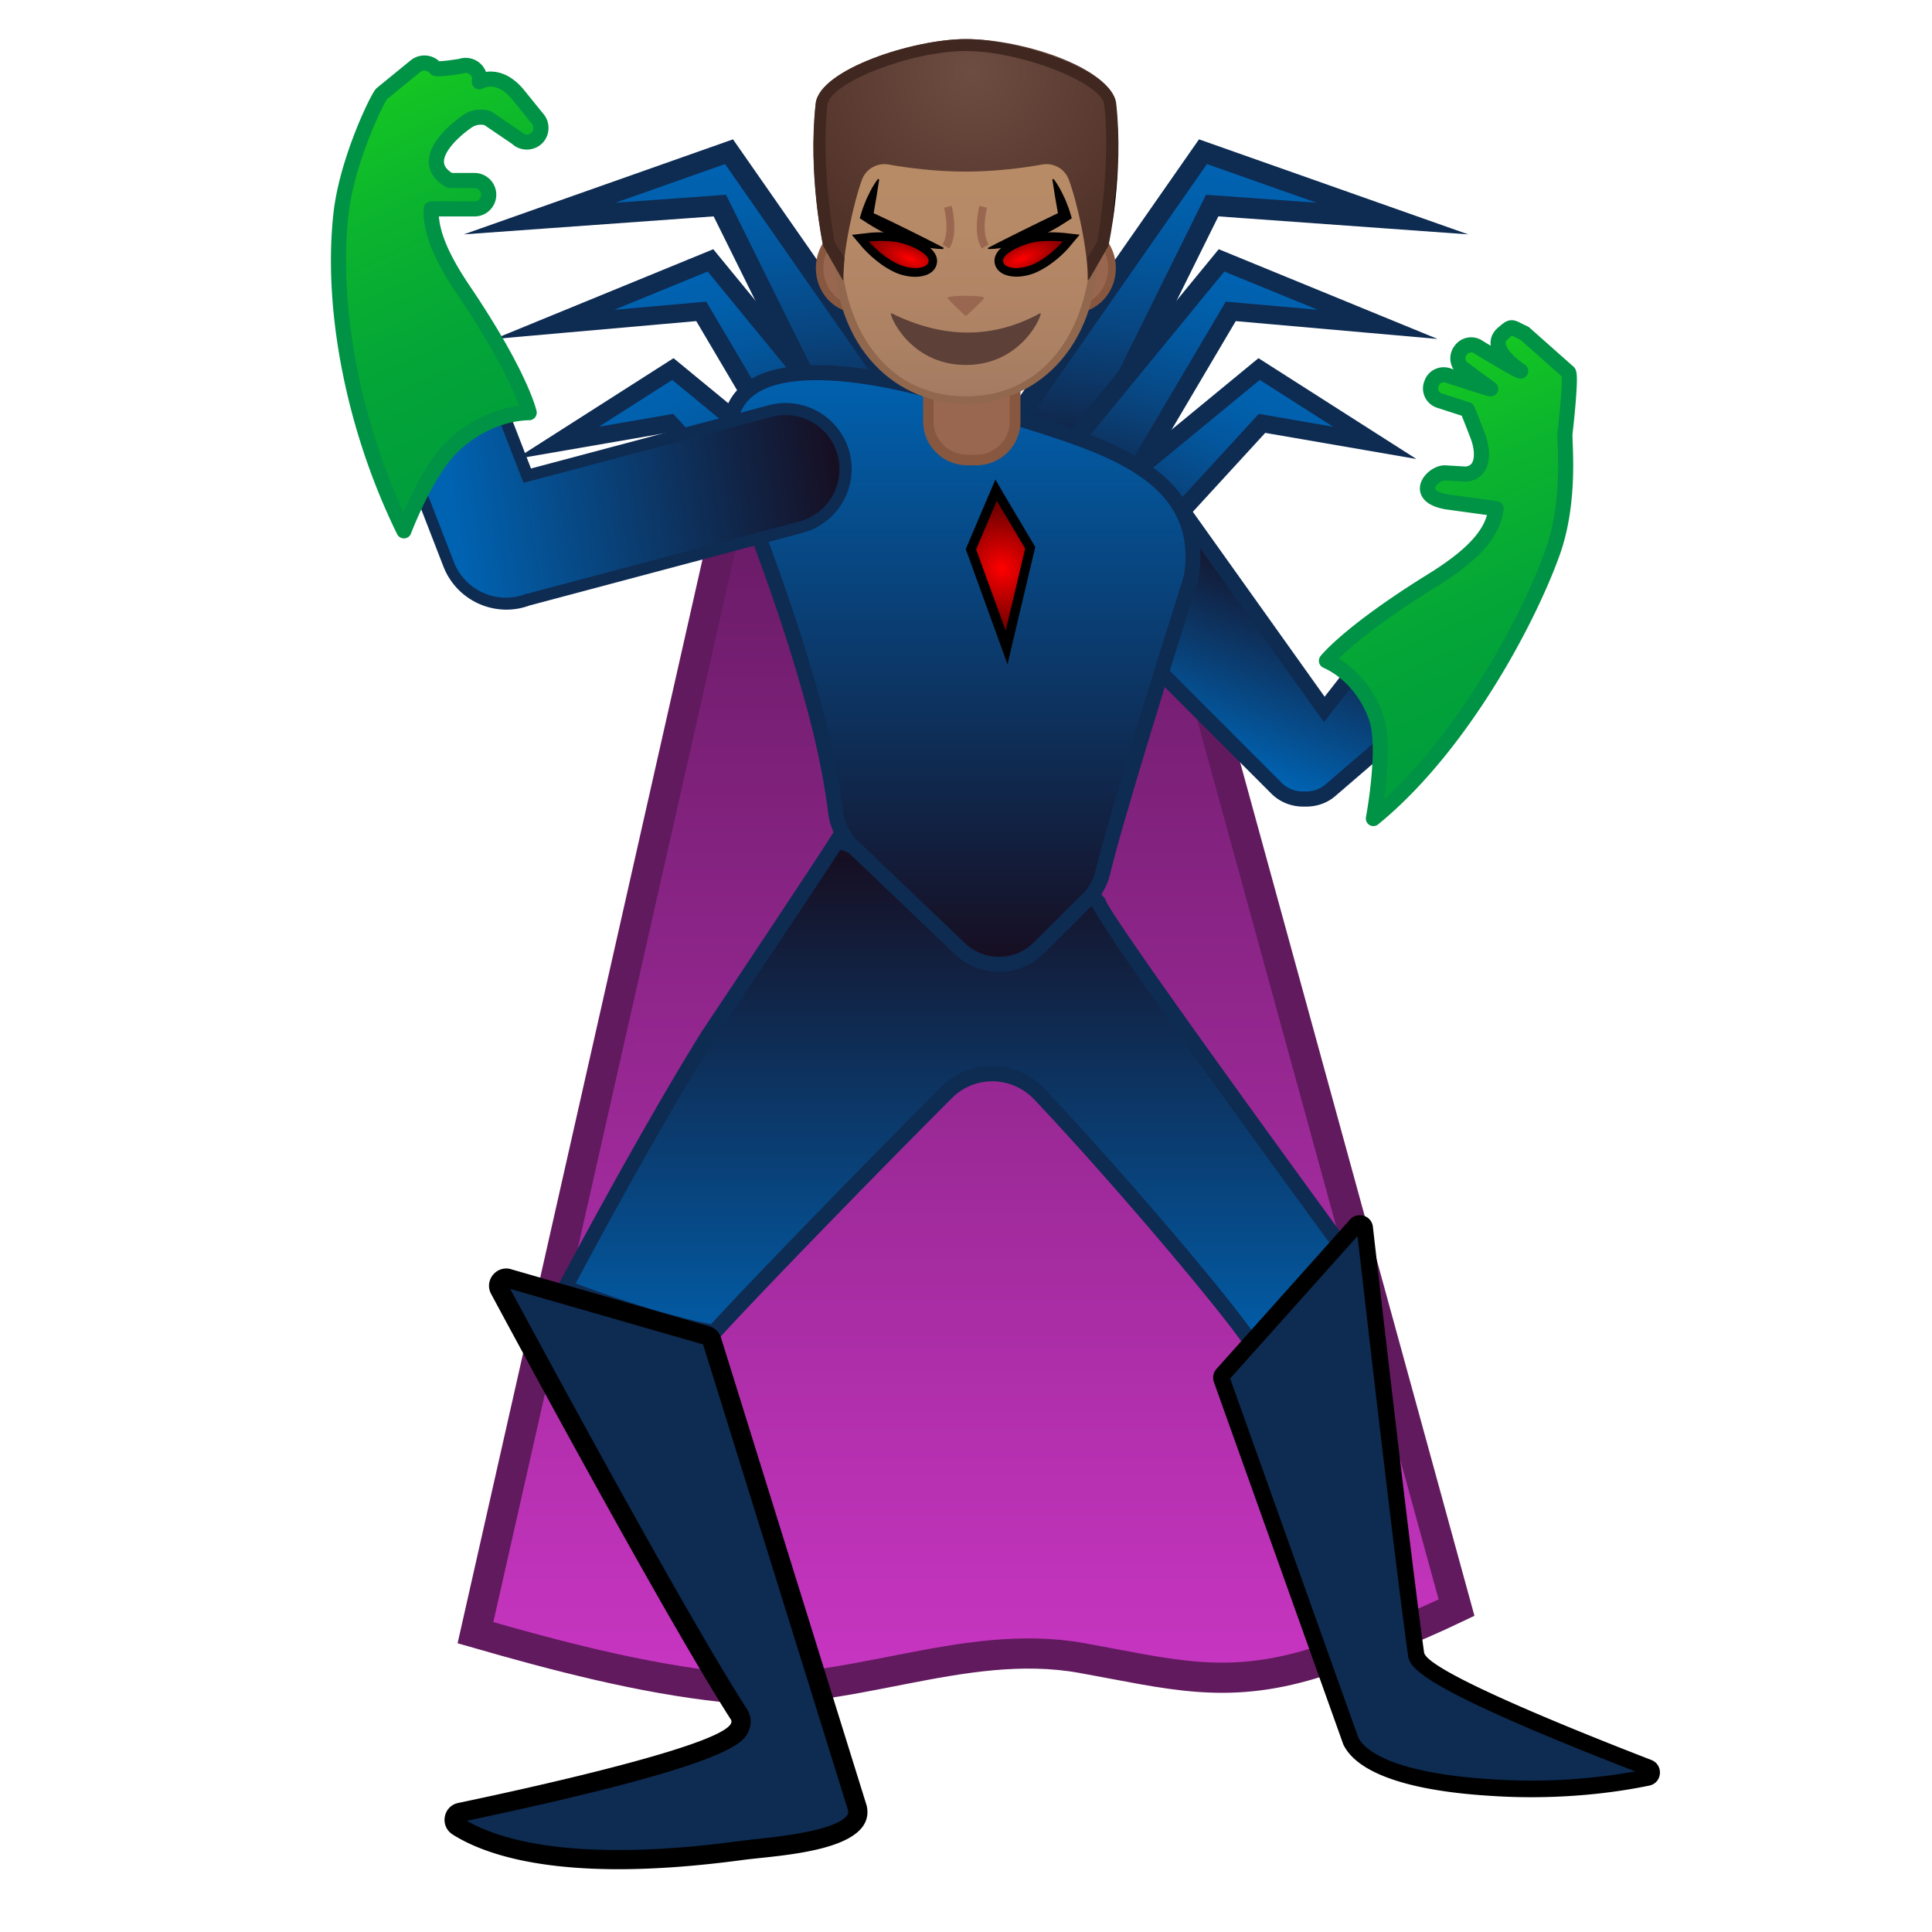
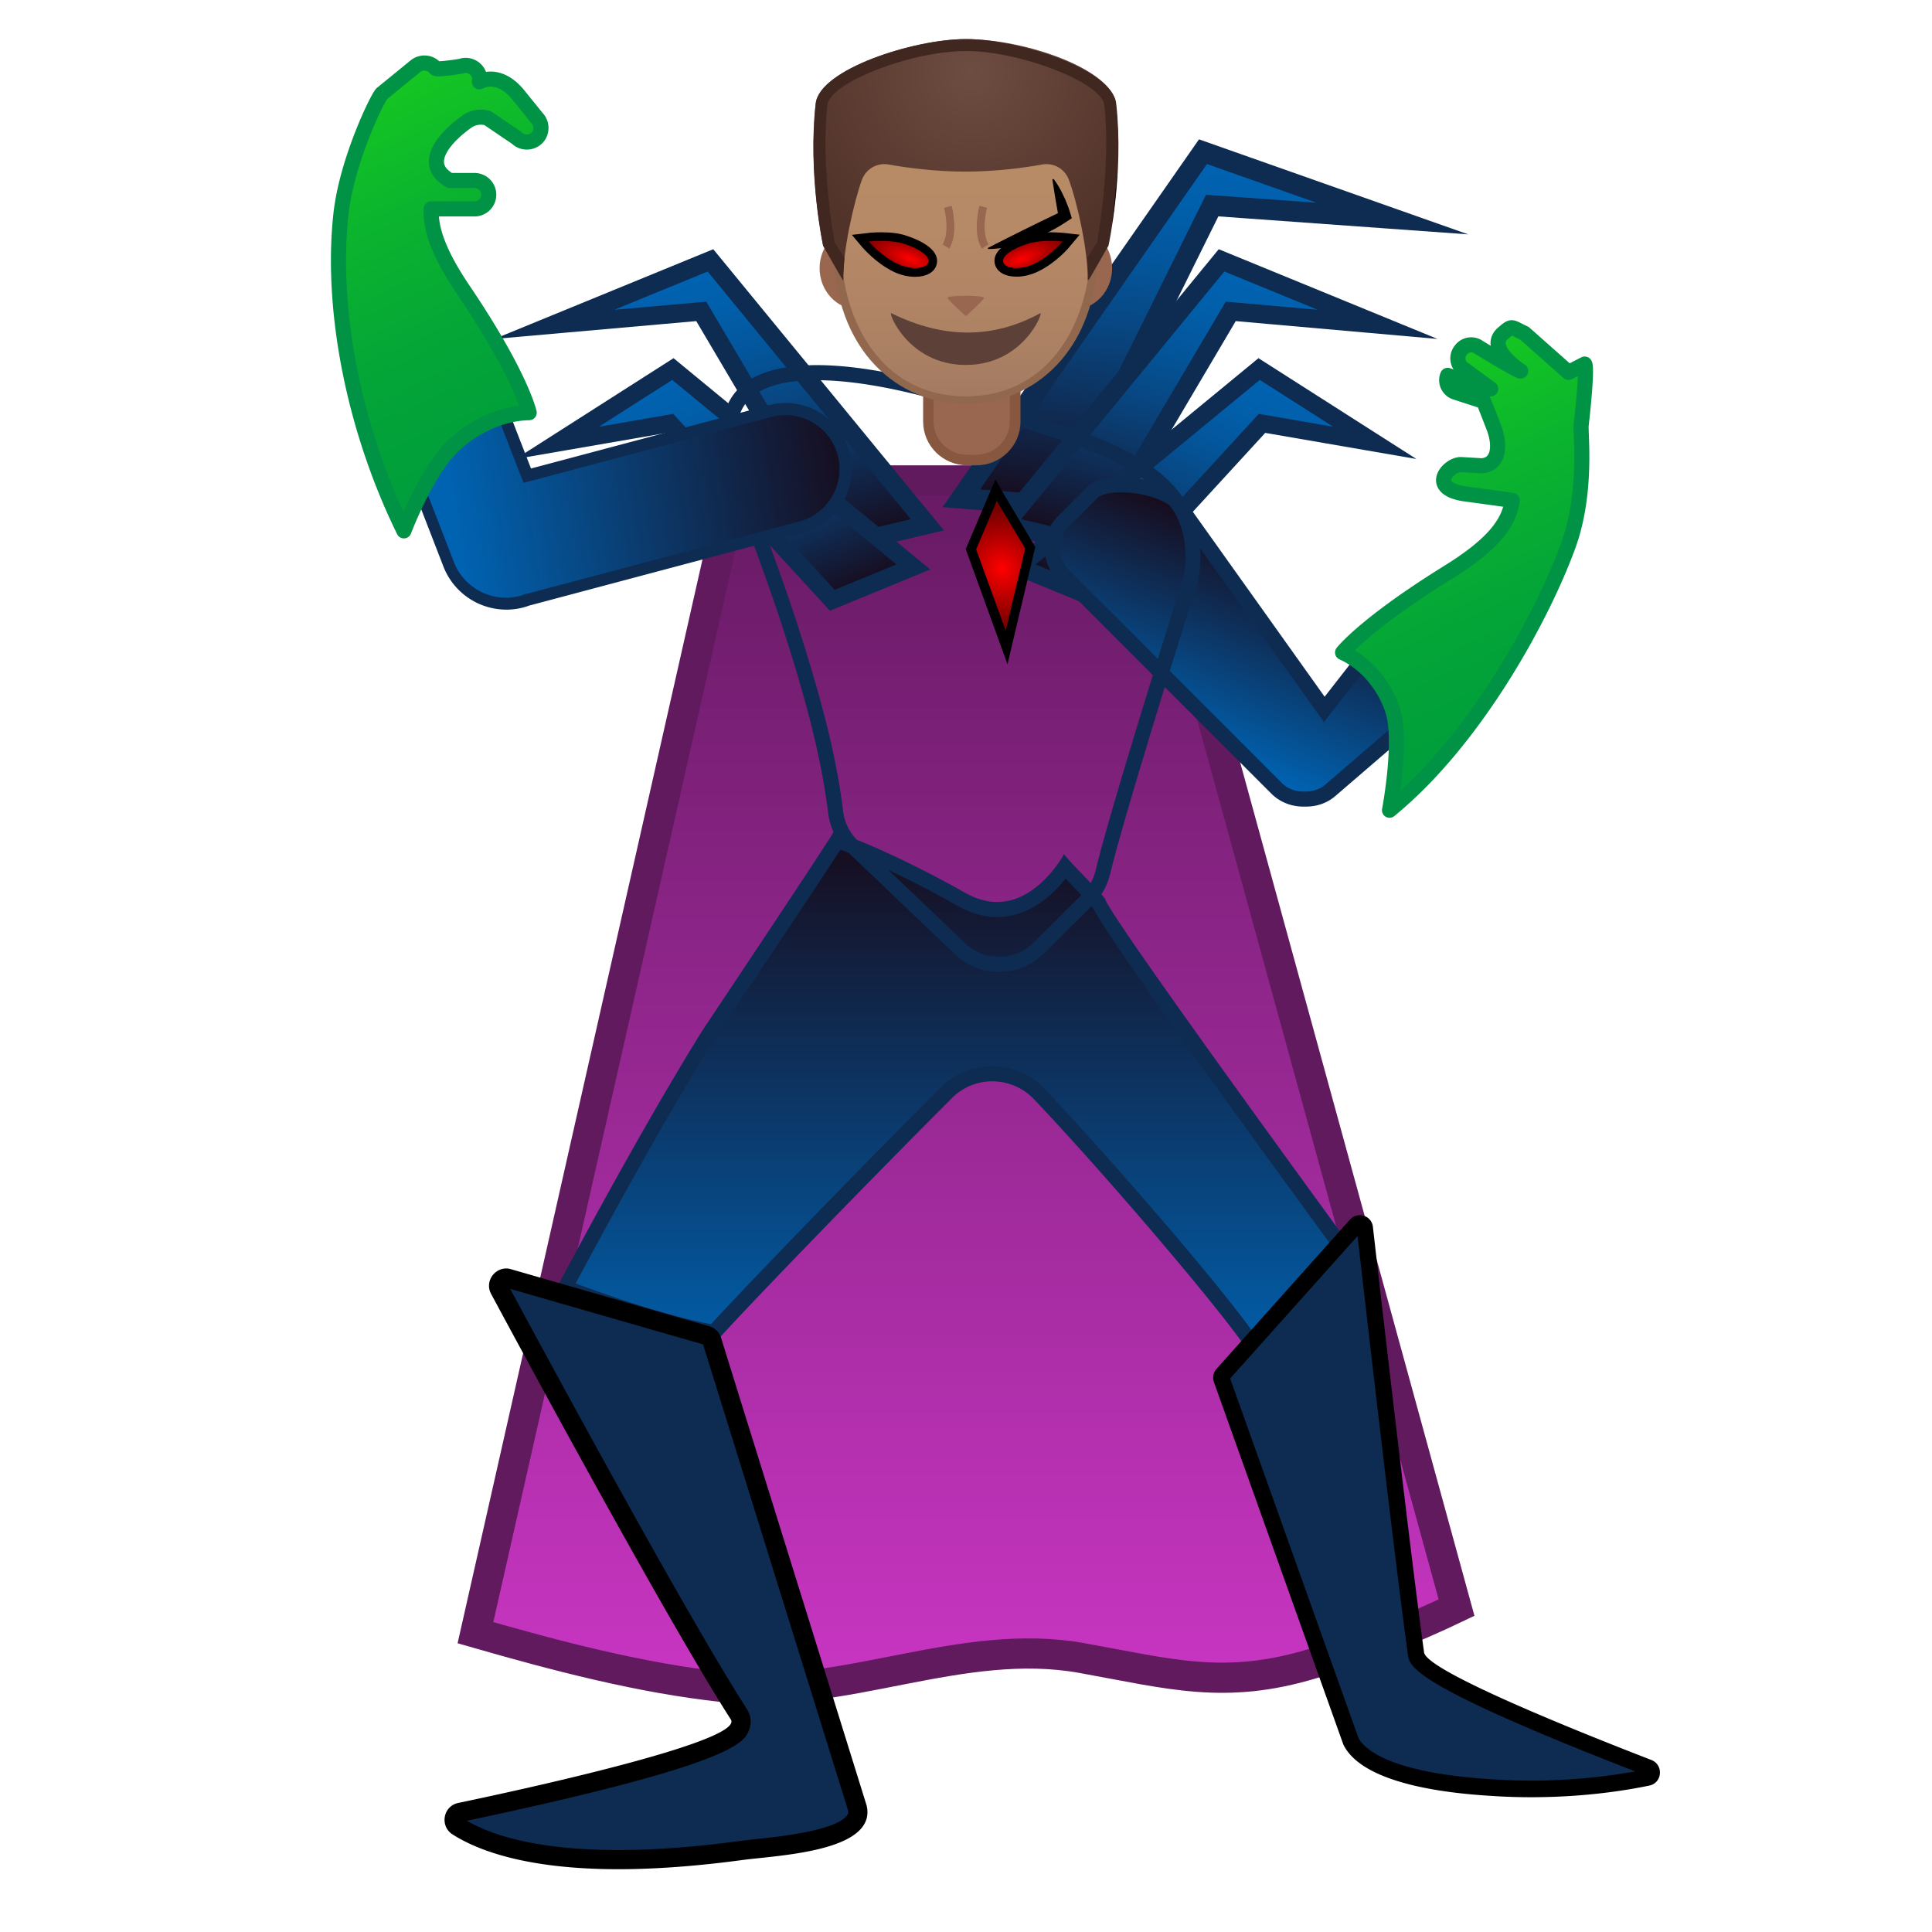
<svg xmlns="http://www.w3.org/2000/svg" width="800px" height="800px" viewBox="0 0 128 128" aria-hidden="true" role="img" class="iconify iconify--noto" preserveAspectRatio="xMidYMid meet">
  <linearGradient id="IconifyId17ecdb2904d178eab13050" x1="64" x2="64" y1="34.333" y2="110.86" gradientUnits="userSpaceOnUse">
    <stop stop-color="#691B66" offset="0">

</stop>
    <stop stop-color="#C735C1" offset="1">

</stop>
  </linearGradient>
  <path d="M48.75 31.83L31.5 108.17c5.32 1.53 10.92 3.01 16.42 3.6c8.01.87 15.75-3.36 23.76-1.92c5.83 1.05 9.46 2.13 15.28.37c3.26-.98 6.47-2.24 9.54-3.71L76 31.83H48.75z" fill="url(#IconifyId17ecdb2904d178eab13050)" stroke="#611A5E" stroke-miterlimit="10" stroke-width="2">

</path>
  <g stroke="#0E2B52" stroke-miterlimit="10">
    <linearGradient id="IconifyId17ecdb2904d178eab13051" x1="56.967" x2="56.967" y1="20.107" y2="42.313" gradientTransform="matrix(1.065 -.128 .129 1.075 -14.884 -4.186)" gradientUnits="userSpaceOnUse">
      <stop stop-color="#0063B2" offset=".003">

</stop>
      <stop stop-color="#0160AC" offset=".136">

</stop>
      <stop stop-color="#03569C" offset=".311">

</stop>
      <stop stop-color="#084681" offset=".508">

</stop>
      <stop stop-color="#0E305B" offset=".722">

</stop>
      <stop stop-color="#15142B" offset=".948">

</stop>
      <stop stop-color="#170D1F" offset="1">

</stop>
    </linearGradient>
-     <path fill="url(#IconifyId17ecdb2904d178eab13051)" stroke-width="1.368" d="M35.75 14.48l12.55-4.43l16.01 22.96l-6.75.54l-9.87-19.93z">
- 
- </path>
    <linearGradient id="IconifyId17ecdb2904d178eab13052" x1="61.386" x2="61.386" y1="32.827" y2="51.693" gradientTransform="matrix(.992 -.279 .289 1.031 -24.26 .87)" gradientUnits="userSpaceOnUse">
      <stop stop-color="#0063B2" offset=".003">

</stop>
      <stop stop-color="#0160AC" offset=".136">

</stop>
      <stop stop-color="#03569C" offset=".311">

</stop>
      <stop stop-color="#084681" offset=".508">

</stop>
      <stop stop-color="#0E305B" offset=".722">

</stop>
      <stop stop-color="#15142B" offset=".948">

</stop>
      <stop stop-color="#170D1F" offset="1">

</stop>
    </linearGradient>
    <path fill="url(#IconifyId17ecdb2904d178eab13052)" stroke-width="1.225" d="M36.73 21.49l10.34-4.24l14.37 17.52l-5.82 1.37l-9.16-15.51z">

</path>
    <linearGradient id="IconifyId17ecdb2904d178eab13053" x1="64.875" x2="64.875" y1="38.676" y2="56.738" gradientTransform="rotate(-24.638 22.33 77.978)" gradientUnits="userSpaceOnUse">
      <stop stop-color="#0063B2" offset=".003">

</stop>
      <stop stop-color="#0160AC" offset=".136">

</stop>
      <stop stop-color="#03569C" offset=".311">

</stop>
      <stop stop-color="#084681" offset=".508">

</stop>
      <stop stop-color="#0E305B" offset=".722">

</stop>
      <stop stop-color="#15142B" offset=".948">

</stop>
      <stop stop-color="#170D1F" offset="1">

</stop>
    </linearGradient>
    <path fill="url(#IconifyId17ecdb2904d178eab13053)" stroke-width="1.167" d="M36.92 29.34l7.66-4.89l15.93 13.11l-5.37 2.21l-10.75-11.72z">

</path>
    <linearGradient id="IconifyId17ecdb2904d178eab13054" x1="91.528" x2="91.528" y1="24.222" y2="46.429" gradientTransform="matrix(-1.065 -.128 -.129 1.075 180.23 -4.186)" gradientUnits="userSpaceOnUse">
      <stop stop-color="#0063B2" offset=".003">

</stop>
      <stop stop-color="#0160AC" offset=".136">

</stop>
      <stop stop-color="#03569C" offset=".311">

</stop>
      <stop stop-color="#084681" offset=".508">

</stop>
      <stop stop-color="#0E305B" offset=".722">

</stop>
      <stop stop-color="#15142B" offset=".948">

</stop>
      <stop stop-color="#170D1F" offset="1">

</stop>
    </linearGradient>
    <path fill="url(#IconifyId17ecdb2904d178eab13054)" stroke-width="1.368" d="M92.25 14.48L79.7 10.05L63.69 33.01l6.75.54l9.87-19.93z">

</path>
    <linearGradient id="IconifyId17ecdb2904d178eab13055" x1="96.284" x2="96.284" y1="42.26" y2="61.125" gradientTransform="matrix(-.992 -.279 -.289 1.031 189.6 .87)" gradientUnits="userSpaceOnUse">
      <stop stop-color="#0063B2" offset=".003">

</stop>
      <stop stop-color="#0160AC" offset=".136">

</stop>
      <stop stop-color="#03569C" offset=".311">

</stop>
      <stop stop-color="#084681" offset=".508">

</stop>
      <stop stop-color="#0E305B" offset=".722">

</stop>
      <stop stop-color="#15142B" offset=".948">

</stop>
      <stop stop-color="#170D1F" offset="1">

</stop>
    </linearGradient>
    <path fill="url(#IconifyId17ecdb2904d178eab13055)" stroke-width="1.225" d="M91.27 21.49l-10.34-4.24l-14.37 17.52l5.82 1.37l9.16-15.51z">

</path>
    <linearGradient id="IconifyId17ecdb2904d178eab13056" x1="98.82" x2="98.82" y1="54.243" y2="72.305" gradientTransform="scale(-1 1) rotate(-24.638 -60.338 456.528)" gradientUnits="userSpaceOnUse">
      <stop stop-color="#0063B2" offset=".003">

</stop>
      <stop stop-color="#0160AC" offset=".136">

</stop>
      <stop stop-color="#03569C" offset=".311">

</stop>
      <stop stop-color="#084681" offset=".508">

</stop>
      <stop stop-color="#0E305B" offset=".722">

</stop>
      <stop stop-color="#15142B" offset=".948">

</stop>
      <stop stop-color="#170D1F" offset="1">

</stop>
    </linearGradient>
    <path fill="url(#IconifyId17ecdb2904d178eab13056)" stroke-width="1.167" d="M91.08 29.34l-7.66-4.89l-15.93 13.11l5.37 2.21l10.75-11.72z">

</path>
  </g>
  <linearGradient id="IconifyId17ecdb2904d178eab13057" x1="78.816" x2="84.271" y1="49.594" y2="36.305" gradientUnits="userSpaceOnUse">
    <stop stop-color="#0063B2" offset=".003">

</stop>
    <stop stop-color="#170D1F" offset="1">

</stop>
  </linearGradient>
  <path d="M86.34 52.95c-.67 0-1.3-.25-1.76-.72L70.44 38.09c-.97-.97-.97-2.56 0-3.54l1.94-1.94c.31-.31.99-.49 1.87-.49c1.44 0 3.04.47 3.64 1.07L87.74 47l3.19-4.09c.38-.32.96-.53 1.56-.53c.73 0 1.42.32 1.9.87l.22.25c.9 1.04.78 2.63-.26 3.53l-6.19 5.33c-.45.39-1.01.59-1.62.59h-.2z" fill="url(#IconifyId17ecdb2904d178eab13057)">

</path>
  <path d="M74.26 32.62c1.36 0 2.74.45 3.24.88l9.44 13.25l.78 1.09l.82-1.06l2.71-3.48c.35-.27.78-.42 1.23-.42c.59 0 1.14.25 1.52.69l.22.25c.72.84.63 2.1-.21 2.82l-6.19 5.33c-.45.39-.96.47-1.31.47h-.18c-.54 0-1.04-.2-1.41-.57L70.8 37.73c-.78-.78-.78-2.05 0-2.83l1.94-1.94c.17-.17.71-.34 1.52-.34m0-1c-.94 0-1.78.19-2.23.64l-1.94 1.94a3 3 0 0 0 0 4.24l14.14 14.14c.58.58 1.35.86 2.12.86H86.53c.69 0 1.39-.22 1.95-.71l6.19-5.33a3.015 3.015 0 0 0 .32-4.23l-.22-.25a2.983 2.983 0 0 0-2.28-1.04a3 3 0 0 0-1.95.72l-2.78 3.56l-9.5-13.33c-.73-.72-2.49-1.21-4-1.21z" fill="#0E2B52">

</path>
  <linearGradient id="IconifyId17ecdb2904d178eab13058" x1="63.177" x2="63.177" y1="56.03" y2="91.612" gradientUnits="userSpaceOnUse">
    <stop stop-color="#170D1F" offset="0">

</stop>
    <stop stop-color="#0063B2" offset=".997">

</stop>
  </linearGradient>
  <path d="M83.17 89.36c-1.68-2.64-9.48-11.79-14.32-16.87a4.28 4.28 0 0 0-3.12-1.34c-1.14 0-2.22.45-3.02 1.25c-6.19 6.2-13.52 13.79-15.4 15.89c-3.62-.65-8.31-2.38-9.86-2.97c1.12-2.11 5.6-10.49 9.47-16.72c.03-.05.45-.67 1.08-1.62c5.25-7.88 6.92-10.42 7.46-11.29c.99.35 3.94 1.48 8.28 3.93c.76.43 1.54.65 2.31.65c2.25 0 3.81-1.83 4.5-2.82c.23.24.55.58 1.01 1.07c.47.49 1.1 1.15 1.22 1.31c.87 1.87 12.23 17.46 16.12 22.77c-.72 1.09-3.36 4.99-5.73 6.76z" fill="url(#IconifyId17ecdb2904d178eab13058)">

</path>
  <path d="M55.68 56.29c1.23.46 3.97 1.58 7.83 3.76c.84.47 1.7.71 2.55.71c2.12 0 3.68-1.46 4.54-2.55c.17.18.37.39.6.63c.45.47 1.07 1.12 1.18 1.27a.876.876 0 0 1-.14-.33c.22 1.04 8.74 12.85 16.03 22.82c-.84 1.26-2.99 4.33-5 6.02c-2.36-3.43-10.13-12.34-14.07-16.49c-.92-.96-2.15-1.5-3.48-1.5c-1.28 0-2.48.5-3.38 1.4c-6 6.01-13.08 13.34-15.23 15.7c-3.19-.61-7.12-2.01-8.97-2.7c1.44-2.71 5.58-10.38 9.18-16.18c.04-.07.45-.68 1.07-1.6c4.65-6.93 6.52-9.76 7.29-10.96m-.43-1.21c-.04.2-8.65 13.1-8.75 13.25c-4.5 7.25-9.75 17.25-9.75 17.25s6.25 2.5 10.75 3.25c1.53-1.75 9.16-9.66 15.57-16.08c.74-.74 1.7-1.11 2.67-1.11c1 0 2.01.4 2.76 1.18c5.55 5.86 14.17 16.09 14.5 17.26c2.97-1.89 6.5-7.5 6.5-7.5s-16.04-21.93-16.27-23c-.04-.18-2.69-2.8-2.73-3c0 0-1.69 3.18-4.44 3.18c-.63 0-1.32-.17-2.06-.58c-5.5-3.1-8.75-4.1-8.75-4.1z" fill="#0E2B52">

</path>
  <linearGradient id="IconifyId17ecdb2904d178eab13059" x1="63.681" x2="63.681" y1="23.984" y2="64.169" gradientUnits="userSpaceOnUse">
    <stop stop-color="#0063B2" offset=".003">

</stop>
    <stop stop-color="#170D1F" offset="1">

</stop>
  </linearGradient>
-   <path d="M66.19 63.89c-.97 0-1.89-.37-2.59-1.04l-7.09-6.78c-.63-.6-1.03-1.4-1.13-2.26c-.17-1.42-.55-3.75-1.38-6.86c-1.4-5.21-3.1-9.75-4.22-12.76c-.41-1.1-.73-1.96-.91-2.52c-.75-2.32-.7-4.08.13-5.22c.85-1.17 2.58-1.77 5.12-1.77c4.58 0 10.17 1.97 10.23 1.99c1.08.41 2.26.78 3.51 1.17c5.56 1.75 11.87 3.73 11.13 10.02c-.02.21-.07.43-.15.69c-.8 2.51-4.81 15.26-5.76 19.22c-.17.7-.52 1.33-1.01 1.82c-.83.82-2.06 2.05-3.21 3.2c-.73.71-1.67 1.1-2.67 1.1z" fill="url(#IconifyId17ecdb2904d178eab13059)">
- 
- </path>
  <path d="M54.11 25.19c4.49 0 10.01 1.94 10.04 1.95c1.1.42 2.29.79 3.55 1.18c5.64 1.77 11.48 3.61 10.79 9.48c-.02.18-.07.38-.13.6c-.8 2.52-4.82 15.28-5.77 19.26c-.15.61-.45 1.15-.88 1.58c-.83.82-2.07 2.05-3.22 3.2c-.61.61-1.43.95-2.3.95c-.84 0-1.64-.32-2.25-.9l-7.1-6.78c-.54-.52-.89-1.21-.98-1.96c-.17-1.43-.55-3.79-1.4-6.93c-1.41-5.23-3.11-9.79-4.24-12.8c-.41-1.09-.73-1.95-.9-2.49c-.7-2.16-.68-3.77.06-4.77c.76-1.04 2.35-1.57 4.73-1.57m0-1c-4.21 0-7.67 1.6-5.73 7.64c.66 2.06 3.2 8.1 5.12 15.25c.83 3.1 1.2 5.41 1.37 6.79c.12.98.57 1.88 1.28 2.56l7.1 6.78a4.22 4.22 0 0 0 2.94 1.18c1.09 0 2.17-.41 3-1.24c1.15-1.15 2.39-2.38 3.21-3.2c.57-.56.96-1.27 1.15-2.05c.95-3.96 5-16.83 5.75-19.19c.08-.25.14-.52.17-.78c.95-8.14-8.9-9.42-14.97-11.72c0 0-5.67-2.02-10.39-2.02z" fill="#0E2B52">

</path>
  <path d="M64.08 30.48c-1.42 0-2.58-1.14-2.58-2.55v-3.19h5.75v3.19c0 1.41-1.16 2.55-2.58 2.55h-.59z" fill="#99674F">

</path>
  <path d="M66.9 25.09v2.84c0 1.21-1 2.2-2.23 2.2h-.59c-1.23 0-2.23-.99-2.23-2.2v-2.84h5.05m.7-.7h-6.44v3.54c0 1.6 1.31 2.9 2.93 2.9h.59c1.62 0 2.93-1.3 2.93-2.9v-3.54h-.01z" fill="#875740">

</path>
  <path d="M56.85 20.5c-1.41 0-2.55-1.23-2.55-2.73s1.14-2.73 2.55-2.73h14.28c1.41 0 2.55 1.22 2.55 2.73s-1.14 2.73-2.55 2.73H56.85z" fill="#99674F">
- 
- </path>
-   <path d="M71.12 15.28c1.27 0 2.3 1.11 2.3 2.48s-1.03 2.48-2.3 2.48H56.85c-1.27 0-2.3-1.11-2.3-2.48s1.03-2.48 2.3-2.48h14.27m0-.5H56.85c-1.54 0-2.8 1.34-2.8 2.98s1.26 2.98 2.8 2.98h14.28c1.54 0 2.8-1.34 2.8-2.98s-1.27-2.98-2.81-2.98z" fill="#875740">

</path>
  <linearGradient id="IconifyId17ecdb2904d178eab13060" x1="63.985" x2="63.985" y1="26.33" y2="4.949" gradientUnits="userSpaceOnUse">
    <stop stop-color="#A47B62" offset="0">

</stop>
    <stop stop-color="#AD8264" offset=".191">

</stop>
    <stop stop-color="#B78A67" offset=".551">

</stop>
    <stop stop-color="#BA8D68" offset="1">

</stop>
  </linearGradient>
  <path d="M63.99 26.51c-4.1 0-8.51-3.18-8.51-10.15c0-5.58 3.25-11.61 8.51-11.61s8.51 6.03 8.51 11.61c-.01 6.97-4.42 10.15-8.51 10.15z" fill="url(#IconifyId17ecdb2904d178eab13060)">

</path>
  <path d="M63.99 5c5.1 0 8.26 5.9 8.26 11.36c0 4.77-2.58 9.9-8.26 9.9c-5.67 0-8.26-5.13-8.26-9.9C55.73 10.9 58.89 5 63.99 5m0-.5c-4.55 0-8.76 4.86-8.76 11.86c0 6.96 4.34 10.4 8.76 10.4s8.76-3.44 8.76-10.4c-.01-7-4.22-11.86-8.76-11.86z" fill="#91674D">

</path>
  <path d="M62.78 19.74c.08.19 1.21 1.21 1.21 1.21s1.13-1.02 1.21-1.21c.07-.19-2.5-.19-2.42 0z" fill="#99674F">

</path>
  <path d="M68.92 20.75c-3.13 1.71-6.4 1.71-9.87 0c-.24-.12 1.1 3.43 4.94 3.43s5.17-3.56 4.93-3.43z" fill="#5D4037">

</path>
  <radialGradient id="IconifyId17ecdb2904d178eab13061" cx="64.356" cy="4.718" r="12.883" gradientUnits="userSpaceOnUse">
    <stop stop-color="#6D4C41" offset="0">

</stop>
    <stop stop-color="#523329" offset="1">

</stop>
  </radialGradient>
  <path d="M73.92 6.85c-.25-2.25-5.97-4.26-9.94-4.26c-3.46 0-9.68 2.01-9.94 4.26c-.53 4.7.49 9.43.49 9.43s1.33 2.35 1.33 2.3c-.04-1.89.72-5.25 1.25-6.68c.27-.72 1.02-1.14 1.77-1c1.16.21 3.06.47 5.08.47c2.03 0 3.93-.26 5.08-.47c.76-.14 1.5.28 1.77 1c.54 1.43 1.3 4.78 1.25 6.68c0 .05 1.33-2.3 1.33-2.3s1.06-4.73.53-9.43z" fill="url(#IconifyId17ecdb2904d178eab13061)">

</path>
-   <path d="M62.48 16.5c-.24 0-.48-.02-.71-.05l-.34-.05l-.33-.07c-.22-.04-.43-.11-.65-.17s-.42-.13-.63-.2c-.82-.31-1.61-.69-2.35-1.17l-.51-.33l.13-.43c.06-.19.12-.37.2-.55l.11-.28l.13-.27c.08-.18.18-.36.28-.54s.22-.35.35-.53l.09.02l-.18 1.15l-.2 1.15l-.04-.08l1.17.55l1.18.58l1.18.59c.39.19.78.4 1.17.6l-.05.08z" fill="#000000">
- 
- </path>
  <radialGradient id="IconifyId17ecdb2904d178eab13062" cx="60.468" cy="17.186" r="3.375" gradientTransform="matrix(.926 .377 -.15 .368 6.882 -11.98)" gradientUnits="userSpaceOnUse">
    <stop stop-color="red" offset=".003">

</stop>
    <stop stop-color="#F50000" offset=".072">

</stop>
    <stop stop-color="#980000" offset=".712">

</stop>
    <stop stop-color="#730000" offset="1">

</stop>
  </radialGradient>
  <path d="M60.63 18.04c-.42 0-.89-.11-1.3-.31c-1.13-.54-1.95-1.51-1.99-1.55l-.34-.4l.52-.06s.36-.04.85-.04c.63 0 1.17.07 1.6.21s1.46.52 1.75 1.09c.08.17.1.34.05.5c-.11.35-.54.56-1.14.56z" fill="url(#IconifyId17ecdb2904d178eab13062)">

</path>
  <path d="M58.38 15.96c.46 0 1.03.04 1.51.19c.97.31 1.75.81 1.62 1.23c-.08.24-.42.38-.87.38c-.35 0-.77-.09-1.18-.28c-1.1-.52-1.9-1.48-1.9-1.48s.35-.04.82-.04m0-.57c-.5 0-.87.04-.89.05l-1.05.12l.68.81c.04.04.9 1.06 2.08 1.63c.45.22.96.34 1.43.34c.73 0 1.26-.29 1.41-.77c.24-.75-.48-1.46-1.98-1.95c-.45-.16-1.02-.23-1.68-.23z" fill="#000000">

</path>
  <path d="M65.49 16.5c.24 0 .48-.02.71-.05l.34-.05l.33-.07c.22-.04.43-.11.65-.17s.42-.13.63-.2c.82-.31 1.61-.69 2.35-1.17l.51-.33l-.13-.43c-.06-.19-.12-.37-.2-.55l-.11-.28l-.13-.27c-.08-.18-.18-.36-.28-.54s-.22-.35-.35-.53l-.09.02l.18 1.15l.2 1.15l.04-.08l-1.18.57l-1.18.58l-1.18.59c-.39.19-.78.4-1.17.6l.06.06z" fill="#000000">

</path>
  <radialGradient id="IconifyId17ecdb2904d178eab13063" cx="85.03" cy="17.294" r="3.375" gradientTransform="matrix(-.926 .377 .15 .368 143.82 -21.275)" gradientUnits="userSpaceOnUse">
    <stop stop-color="red" offset=".003">

</stop>
    <stop stop-color="#F50000" offset=".072">

</stop>
    <stop stop-color="#980000" offset=".712">

</stop>
    <stop stop-color="#730000" offset="1">

</stop>
  </radialGradient>
  <path d="M67.34 18.04c-.6 0-1.03-.21-1.14-.57a.68.68 0 0 1 .05-.5c.29-.57 1.32-.96 1.75-1.09c.43-.14.96-.21 1.6-.21c.49 0 .85.04.85.04l.52.06l-.34.4c-.04.04-.86 1.01-1.99 1.55c-.41.22-.88.32-1.3.32z" fill="url(#IconifyId17ecdb2904d178eab13063)">

</path>
  <path d="M69.59 15.96c.47 0 .82.04.82.04s-.81.96-1.89 1.48c-.41.19-.83.28-1.18.28c-.45 0-.8-.14-.87-.38c-.14-.42.64-.92 1.62-1.23c.47-.15 1.04-.19 1.5-.19m0-.57c-.66 0-1.23.07-1.68.22c-1.5.48-2.22 1.2-1.98 1.95c.16.48.68.77 1.41.77c.47 0 .97-.12 1.43-.34c1.19-.57 2.05-1.58 2.08-1.63l.68-.81l-1.05-.12c-.02 0-.39-.04-.89-.04z" fill="#000000">

</path>
  <path d="M73.95 6.85c-.25-2.25-6.48-4.26-9.94-4.26c0 0-.01.02-.01.06c0-.04-.01-.06-.01-.06c-3.46 0-9.68 2.01-9.94 4.26c-.53 4.7.49 9.43.49 9.43s1.31 2.3 1.33 2.3c-.01-.36.08-1.49.08-1.49l-.65-1.04s-.95-5-.48-9.11c.17-1.47 5.56-3.56 9.16-3.56c.01 0 .01-.01.01-.03c0 .02.01.03.01.03c3.6 0 8.99 2.1 9.16 3.56c.47 4.11-.48 9.11-.48 9.11l-.65 1.04s.09 1.14.08 1.49c.02 0 1.33-2.3 1.33-2.3s1.04-4.73.51-9.43z" fill="#402821">

</path>
  <path d="M74.04 10.99c-.08 1.23-.2 2.45-.35 3.67v.09c.14-.94.3-2.27.35-3.76c.01 0 .01 0 0 0z" fill="#000000">

</path>
  <path d="M62.8 13.7s.45 1.69-.13 2.63" fill="none" stroke="#99674F" stroke-miterlimit="10" stroke-width=".522">

</path>
  <path d="M65.14 13.7s-.45 1.69.13 2.63" fill="none" stroke="#99674F" stroke-miterlimit="10" stroke-width=".522">

</path>
  <radialGradient id="IconifyId17ecdb2904d178eab13064" cx="60.458" cy="34.72" r="3.841" gradientTransform="matrix(.965 -.018 .07 1.035 5.61 2.805)" gradientUnits="userSpaceOnUse">
    <stop stop-color="red" offset=".003">

</stop>
    <stop stop-color="#F50000" offset=".072">

</stop>
    <stop stop-color="#980000" offset=".712">

</stop>
    <stop stop-color="#730000" offset="1">

</stop>
  </radialGradient>
  <path fill="url(#IconifyId17ecdb2904d178eab13064)" d="M64.33 36.39L66 32.47l2.26 3.82l-1.57 6.6z">

</path>
  <path d="M66.04 33.18l1.88 3.16l-1.29 5.44l-1.96-5.38l1.37-3.22m-.09-1.41l-.5 1.16l-1.37 3.22l-.1.23l.09.24L66.02 42l.73 2.01l.49-2.08l1.29-5.44l.06-.25l-.13-.22l-1.88-3.16l-.63-1.09z" fill="#000000">

</path>
  <linearGradient id="IconifyId17ecdb2904d178eab13065" x1="29.486" x2="55.539" y1="31.867" y2="27.849" gradientUnits="userSpaceOnUse">
    <stop stop-color="#0063B2" offset=".003">

</stop>
    <stop stop-color="#170D1F" offset="1">

</stop>
  </linearGradient>
  <path d="M33.55 40c-1.67 0-3.2-1.04-3.8-2.59l-4.12-10.63c-.19-.5-.18-1.04.04-1.54c.22-.49.61-.87 1.11-1.06l2.74-1.07c.23-.09.47-.14.72-.14c.83 0 1.58.52 1.88 1.28l2.82 7.26l16.09-4.28c.33-.09.67-.13 1.02-.13c1.81 0 3.39 1.22 3.85 2.96c.27 1.02.13 2.09-.41 3.02c-.54.92-1.39 1.58-2.42 1.85l-18 4.79c-.55.19-1.03.28-1.52.28z" fill="url(#IconifyId17ecdb2904d178eab13065)">

</path>
  <path d="M30.23 23.37c.67 0 1.28.41 1.51 1.03l2.69 6.93l.26.66l.68-.18l15.75-4.19a3.589 3.589 0 0 1 4.38 2.54c.24.92.11 1.89-.37 2.72s-1.25 1.42-2.18 1.67l-17.96 4.77h-.04l-.1.02l-.04.02c-.41.16-.85.24-1.29.24c-1.51 0-2.89-.94-3.44-2.34l-4.12-10.63c-.32-.83.09-1.77.92-2.09l2.74-1.06c.22-.08.41-.11.61-.11m0-.79c-.29 0-.58.05-.86.16l-2.74 1.06a2.412 2.412 0 0 0-1.37 3.11l4.12 10.63a4.479 4.479 0 0 0 4.17 2.85c.52 0 1.05-.09 1.57-.29c.02 0 .04 0 .06-.01l18-4.79a4.381 4.381 0 0 0 3.1-5.35a4.394 4.394 0 0 0-4.23-3.25c-.37 0-.74.05-1.12.15l-15.75 4.19l-2.69-6.93a2.431 2.431 0 0 0-2.26-1.53z" fill="#0E2B52">

</path>
  <path d="M40.97 123.2c-5.94 0-9.06-1.2-10.64-2.2a.517.517 0 0 1-.24-.53c.02-.1.09-.34.4-.4c17.72-3.73 18.31-5.13 18.53-5.66c.12-.28.09-.58-.07-.84c-3.9-6.06-12.39-21.7-15.86-28.14a.477.477 0 0 1 .01-.5c.07-.12.23-.25.43-.25c.05 0 .1.01.15.02l13.13 3.78c.17.05.29.17.35.34l9.65 31c.06.29.01.56-.17.81c-.9 1.25-4.5 1.63-6.43 1.84c-.42.04-.8.08-1.1.12c-2.96.4-5.7.61-8.14.61z" fill="#0E2B52">

</path>
  <path d="M33.8 85.39l12.78 3.68l9.61 30.88c.03.17-.01.24-.06.31c-.73 1.02-4.41 1.41-5.99 1.58c-.43.05-.81.09-1.12.13c-2.94.4-5.65.6-8.05.6c-5.47 0-8.46-1.02-10.04-1.94c17.75-3.75 18.35-5.19 18.68-5.97c.2-.48.15-.99-.12-1.42c-3.84-5.98-12.14-21.26-15.69-27.85m-.26-1.35c-.82 0-1.43.9-1 1.69c3.27 6.08 11.94 22.05 15.88 28.19c.89 1.39-12.71 4.41-18.06 5.53c-1.01.21-1.24 1.54-.37 2.09c1.7 1.08 4.96 2.3 10.98 2.3c2.31 0 5.03-.18 8.23-.61c2.28-.31 8.91-.54 8.22-3.6l-9.65-31c-.11-.37-.41-.65-.78-.76l-13.13-3.78a.927.927 0 0 0-.32-.05z" fill="#000000">

</path>
  <path d="M101.45 118.52c-.75 0-1.53-.02-2.33-.07c-6.89-.39-9.03-1.91-9.62-3.11L80.95 91.4a.326.326 0 0 1 .07-.34l8.83-9.88c.07-.08.15-.12.25-.12c.15 0 .32.09.34.3c.75 6.56 2.59 22.43 3.39 28.19c.07.51.24 1.7 15.39 7.56c.21.08.22.27.22.35c-.01.08-.04.25-.26.3c-1.68.34-4.39.76-7.73.76z" fill="#0E2B52">

</path>
  <path d="M89.94 81.89c.78 6.79 2.54 22.03 3.34 27.74c.11.79.28 1.99 15.06 7.73a38.984 38.984 0 0 1-9.2.54c-7.08-.4-8.75-2.02-9.14-2.76l-8.5-23.81l8.44-9.44m.15-1.38c-.24 0-.47.09-.66.3l-8.83 9.88c-.22.24-.28.58-.17.89l8.57 24c1.41 2.89 8.08 3.3 10.08 3.42c.82.05 1.61.07 2.36.07c3.3 0 5.99-.39 7.83-.77c.87-.18.96-1.38.13-1.7c-4.86-1.88-14.87-5.89-15.05-7.12c-.83-5.94-2.74-22.48-3.39-28.18a.86.86 0 0 0-.87-.79z" fill="#000000">

</path>
  <linearGradient id="IconifyId17ecdb2904d178eab13066" x1="23.415" x2="35.025" y1="4.267" y2="30.012" gradientUnits="userSpaceOnUse">
    <stop stop-color="#17CB1F" offset="0">

</stop>
    <stop stop-color="#0BB42E" offset=".356">

</stop>
    <stop stop-color="#03A438" offset=".719">

</stop>
    <stop stop-color="#009E3C" offset=".997">

</stop>
  </linearGradient>
  <path d="M34.24 9.14c.36.36.96.36 1.33 0c.36-.36.36-.96 0-1.33L34.3 6.24c-1.32-1.57-2.54-.82-2.54-.82c.03-.16.03-.32-.03-.48a.937.937 0 0 0-1.2-.55s-1.58.26-1.68.13a.947.947 0 0 0-1.32-.14L25.3 6.2c-.25.2-2.31 4.39-2.71 7.97c-.67 6 .7 13.92 4.17 21c0 0 1.39-3.67 3.04-5.4c1.18-1.26 3.18-2.39 5.26-2.43c0 0-.53-2.46-4.36-8.13c-1.65-2.44-2.19-4.07-2.13-5.37h2.87a.939.939 0 1 0 0-1.88h-1.63c-2.12-1.19.04-3.15 1.15-3.92c.67-.46 1.35-.21 1.35-.21l1.93 1.31z" fill="url(#IconifyId17ecdb2904d178eab13066)" stroke="#009245" stroke-linecap="round" stroke-linejoin="round" stroke-miterlimit="10">

</path>
  <linearGradient id="IconifyId17ecdb2904d178eab13067" x1="90.522" x2="101.4" y1="24.083" y2="48.207" gradientUnits="userSpaceOnUse">
    <stop stop-color="#17CB1F" offset="0">

</stop>
    <stop stop-color="#0BB42E" offset=".356">

</stop>
    <stop stop-color="#03A438" offset=".719">

</stop>
    <stop stop-color="#009E3C" offset=".997">

</stop>
  </linearGradient>
-   <path d="M103.92 24.67L101 22.08c-.92-.42-.78-.55-1.42 0c-1.17 1 1.17 2.5 1.17 2.5c-.07.09-2.78-1.57-2.78-1.57a.85.85 0 0 0-1.19.19l-.03.04a.85.85 0 0 0 .19 1.19l1.82 1.33c.11.08-2.85-.89-2.85-.89c-.45-.14-.93.1-1.07.55l-.02.05c-.15.45.1.93.55 1.07l1.85.6c0 .01 0 .01.01.02c0 0 .33.82.67 1.71c.43 1.12.39 2.46-.81 2.54l-1.33-.08c-.81-.06-2.25 1.5.08 1.92l3.28.45c-.2 1.44-1.16 2.86-4.27 4.78c-5.51 3.42-6.97 5.3-6.97 5.3c1.7.76 2.87 2.4 3.33 3.87c.64 2.03-.22 6.58-.22 6.58c5.79-4.73 10.22-13.04 11.86-17.59v0c1.28-3.55.76-7.55.84-7.96c0 0 .43-3.71.23-4.01z" fill="url(#IconifyId17ecdb2904d178eab13067)" stroke="#009245" stroke-linecap="round" stroke-linejoin="round" stroke-miterlimit="10">
+   <path d="M103.92 24.67L101 22.08c-.92-.42-.78-.55-1.42 0c-1.17 1 1.17 2.5 1.17 2.5c-.07.09-2.78-1.57-2.78-1.57a.85.85 0 0 0-1.19.19l-.03.04a.85.85 0 0 0 .19 1.19l1.82 1.33c.11.08-2.85-.89-2.85-.89l-.02.05c-.15.45.1.93.55 1.07l1.85.6c0 .01 0 .01.01.02c0 0 .33.82.67 1.71c.43 1.12.39 2.46-.81 2.54l-1.33-.08c-.81-.06-2.25 1.5.08 1.92l3.28.45c-.2 1.44-1.16 2.86-4.27 4.78c-5.51 3.42-6.97 5.3-6.97 5.3c1.7.76 2.87 2.4 3.33 3.87c.64 2.03-.22 6.58-.22 6.58c5.79-4.73 10.22-13.04 11.86-17.59v0c1.28-3.55.76-7.55.84-7.96c0 0 .43-3.71.23-4.01z" fill="url(#IconifyId17ecdb2904d178eab13067)" stroke="#009245" stroke-linecap="round" stroke-linejoin="round" stroke-miterlimit="10">

</path>
</svg>